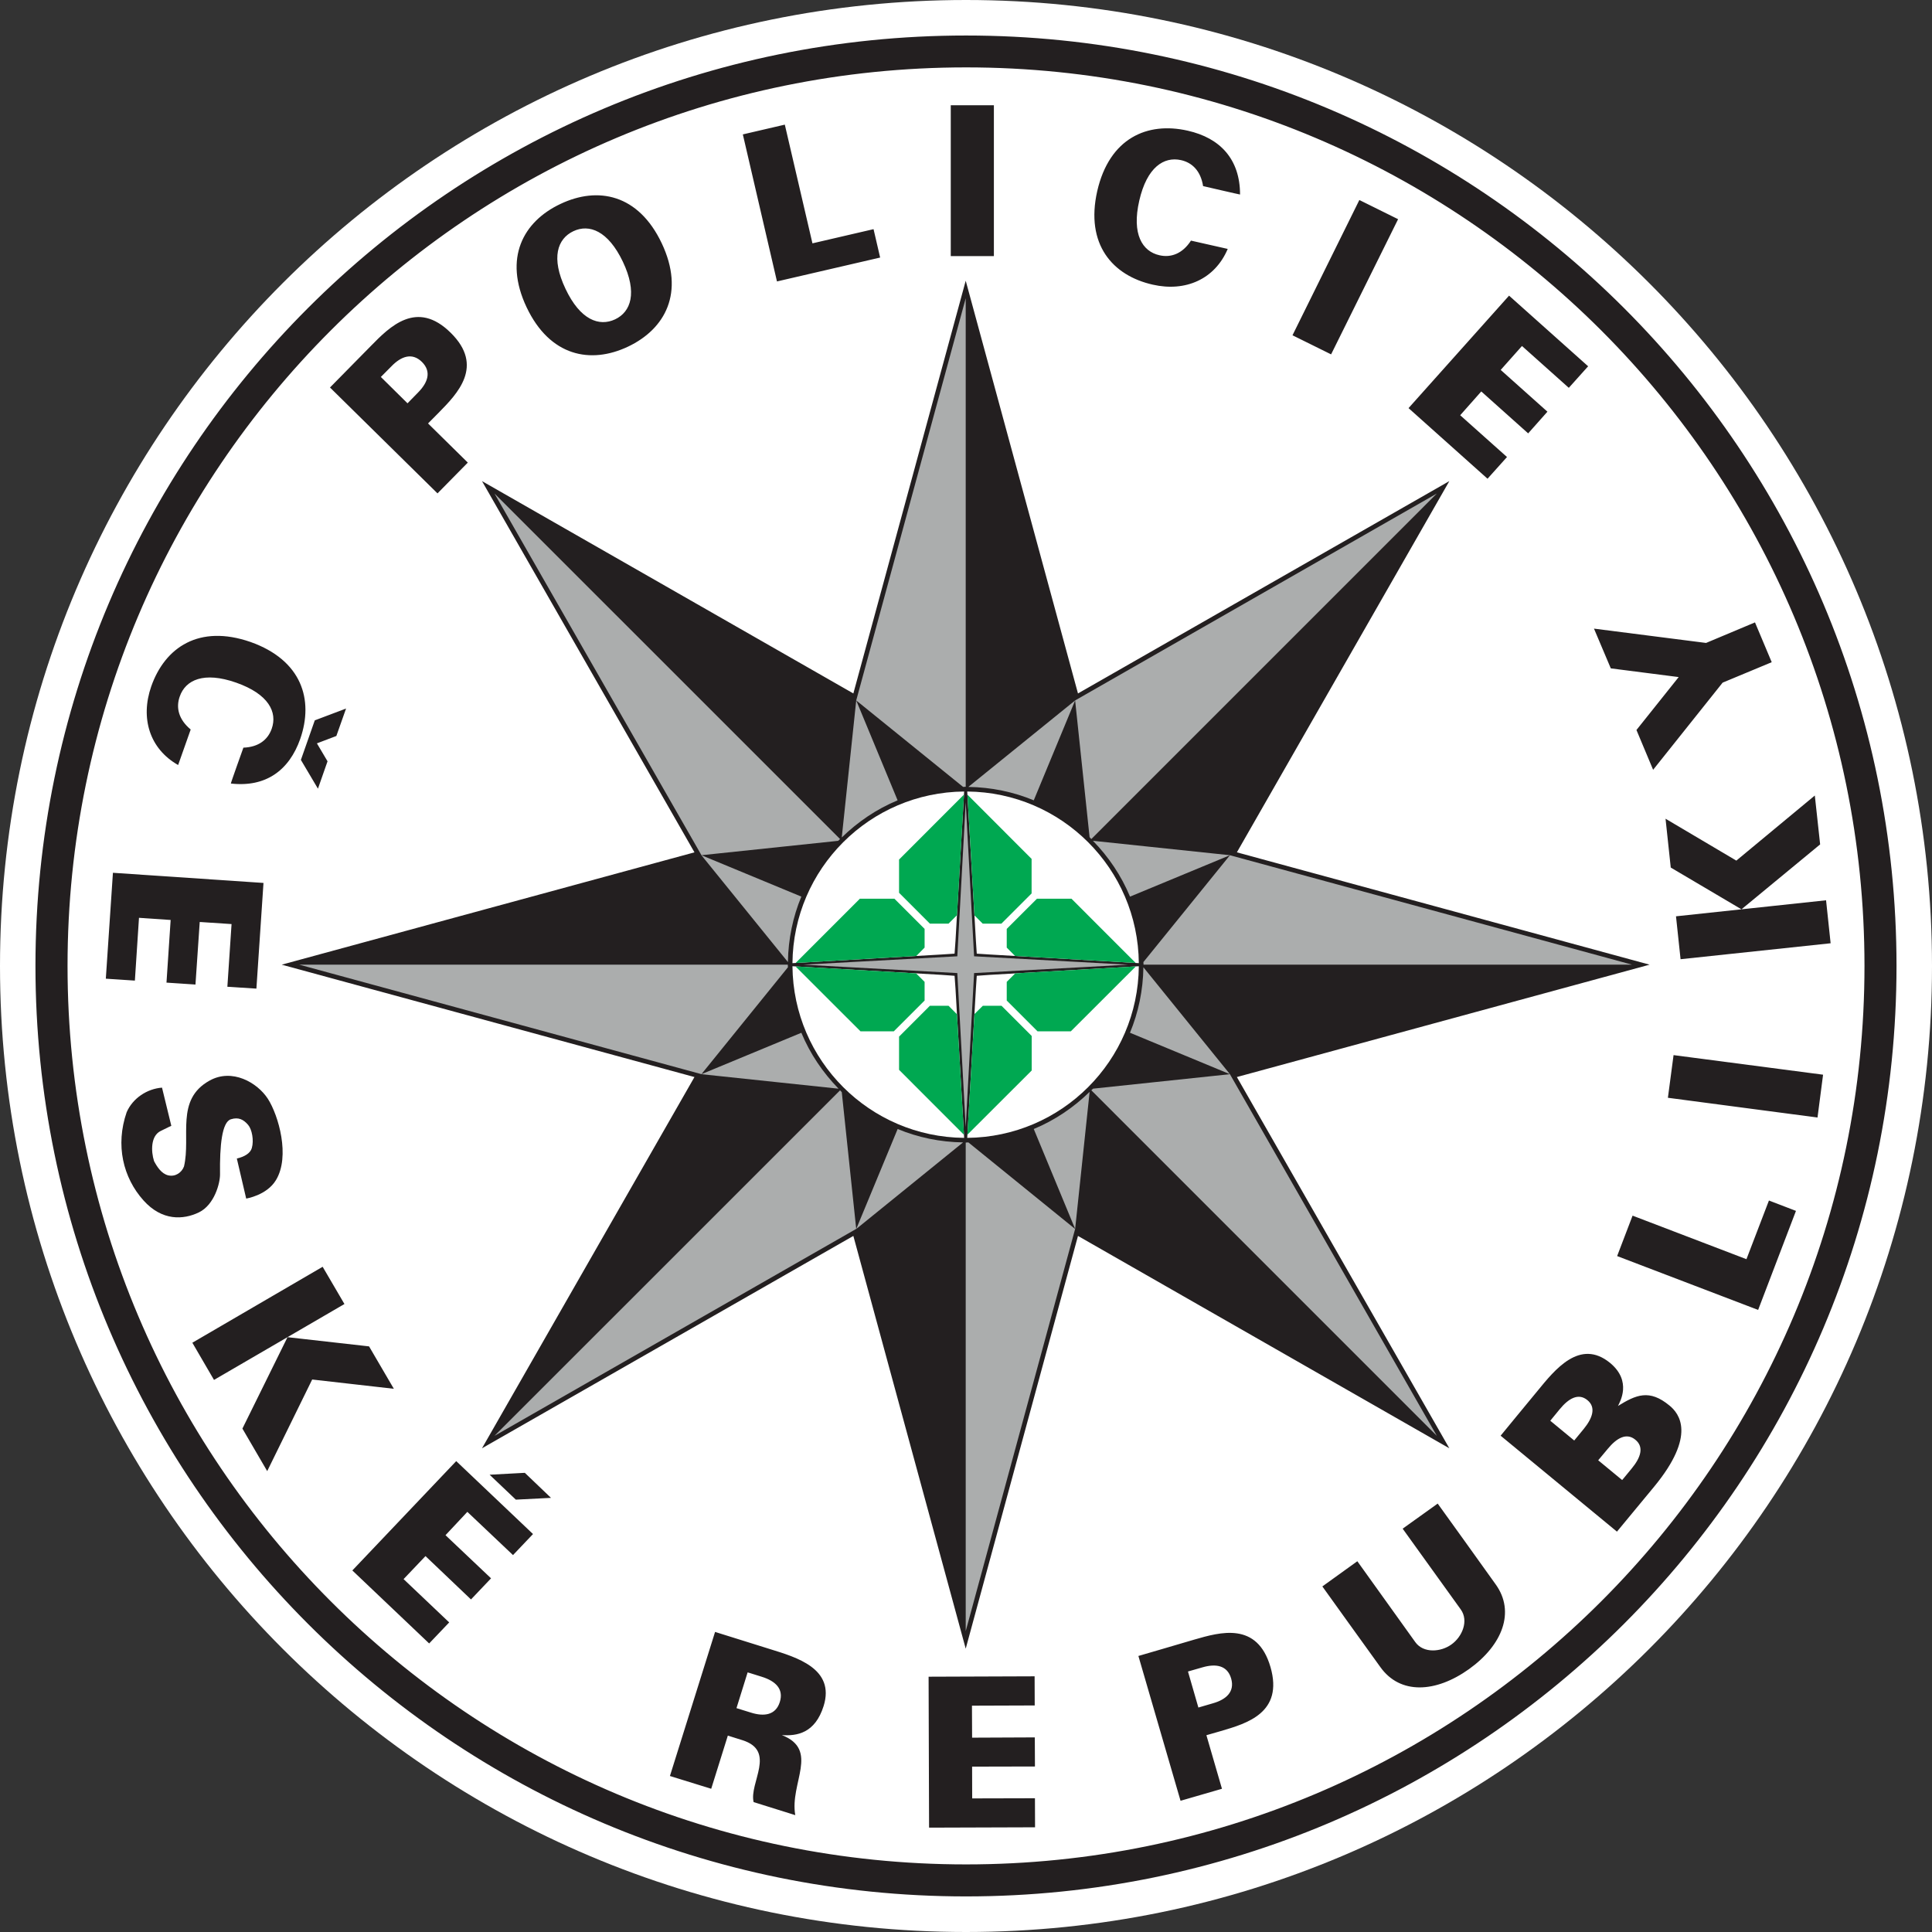
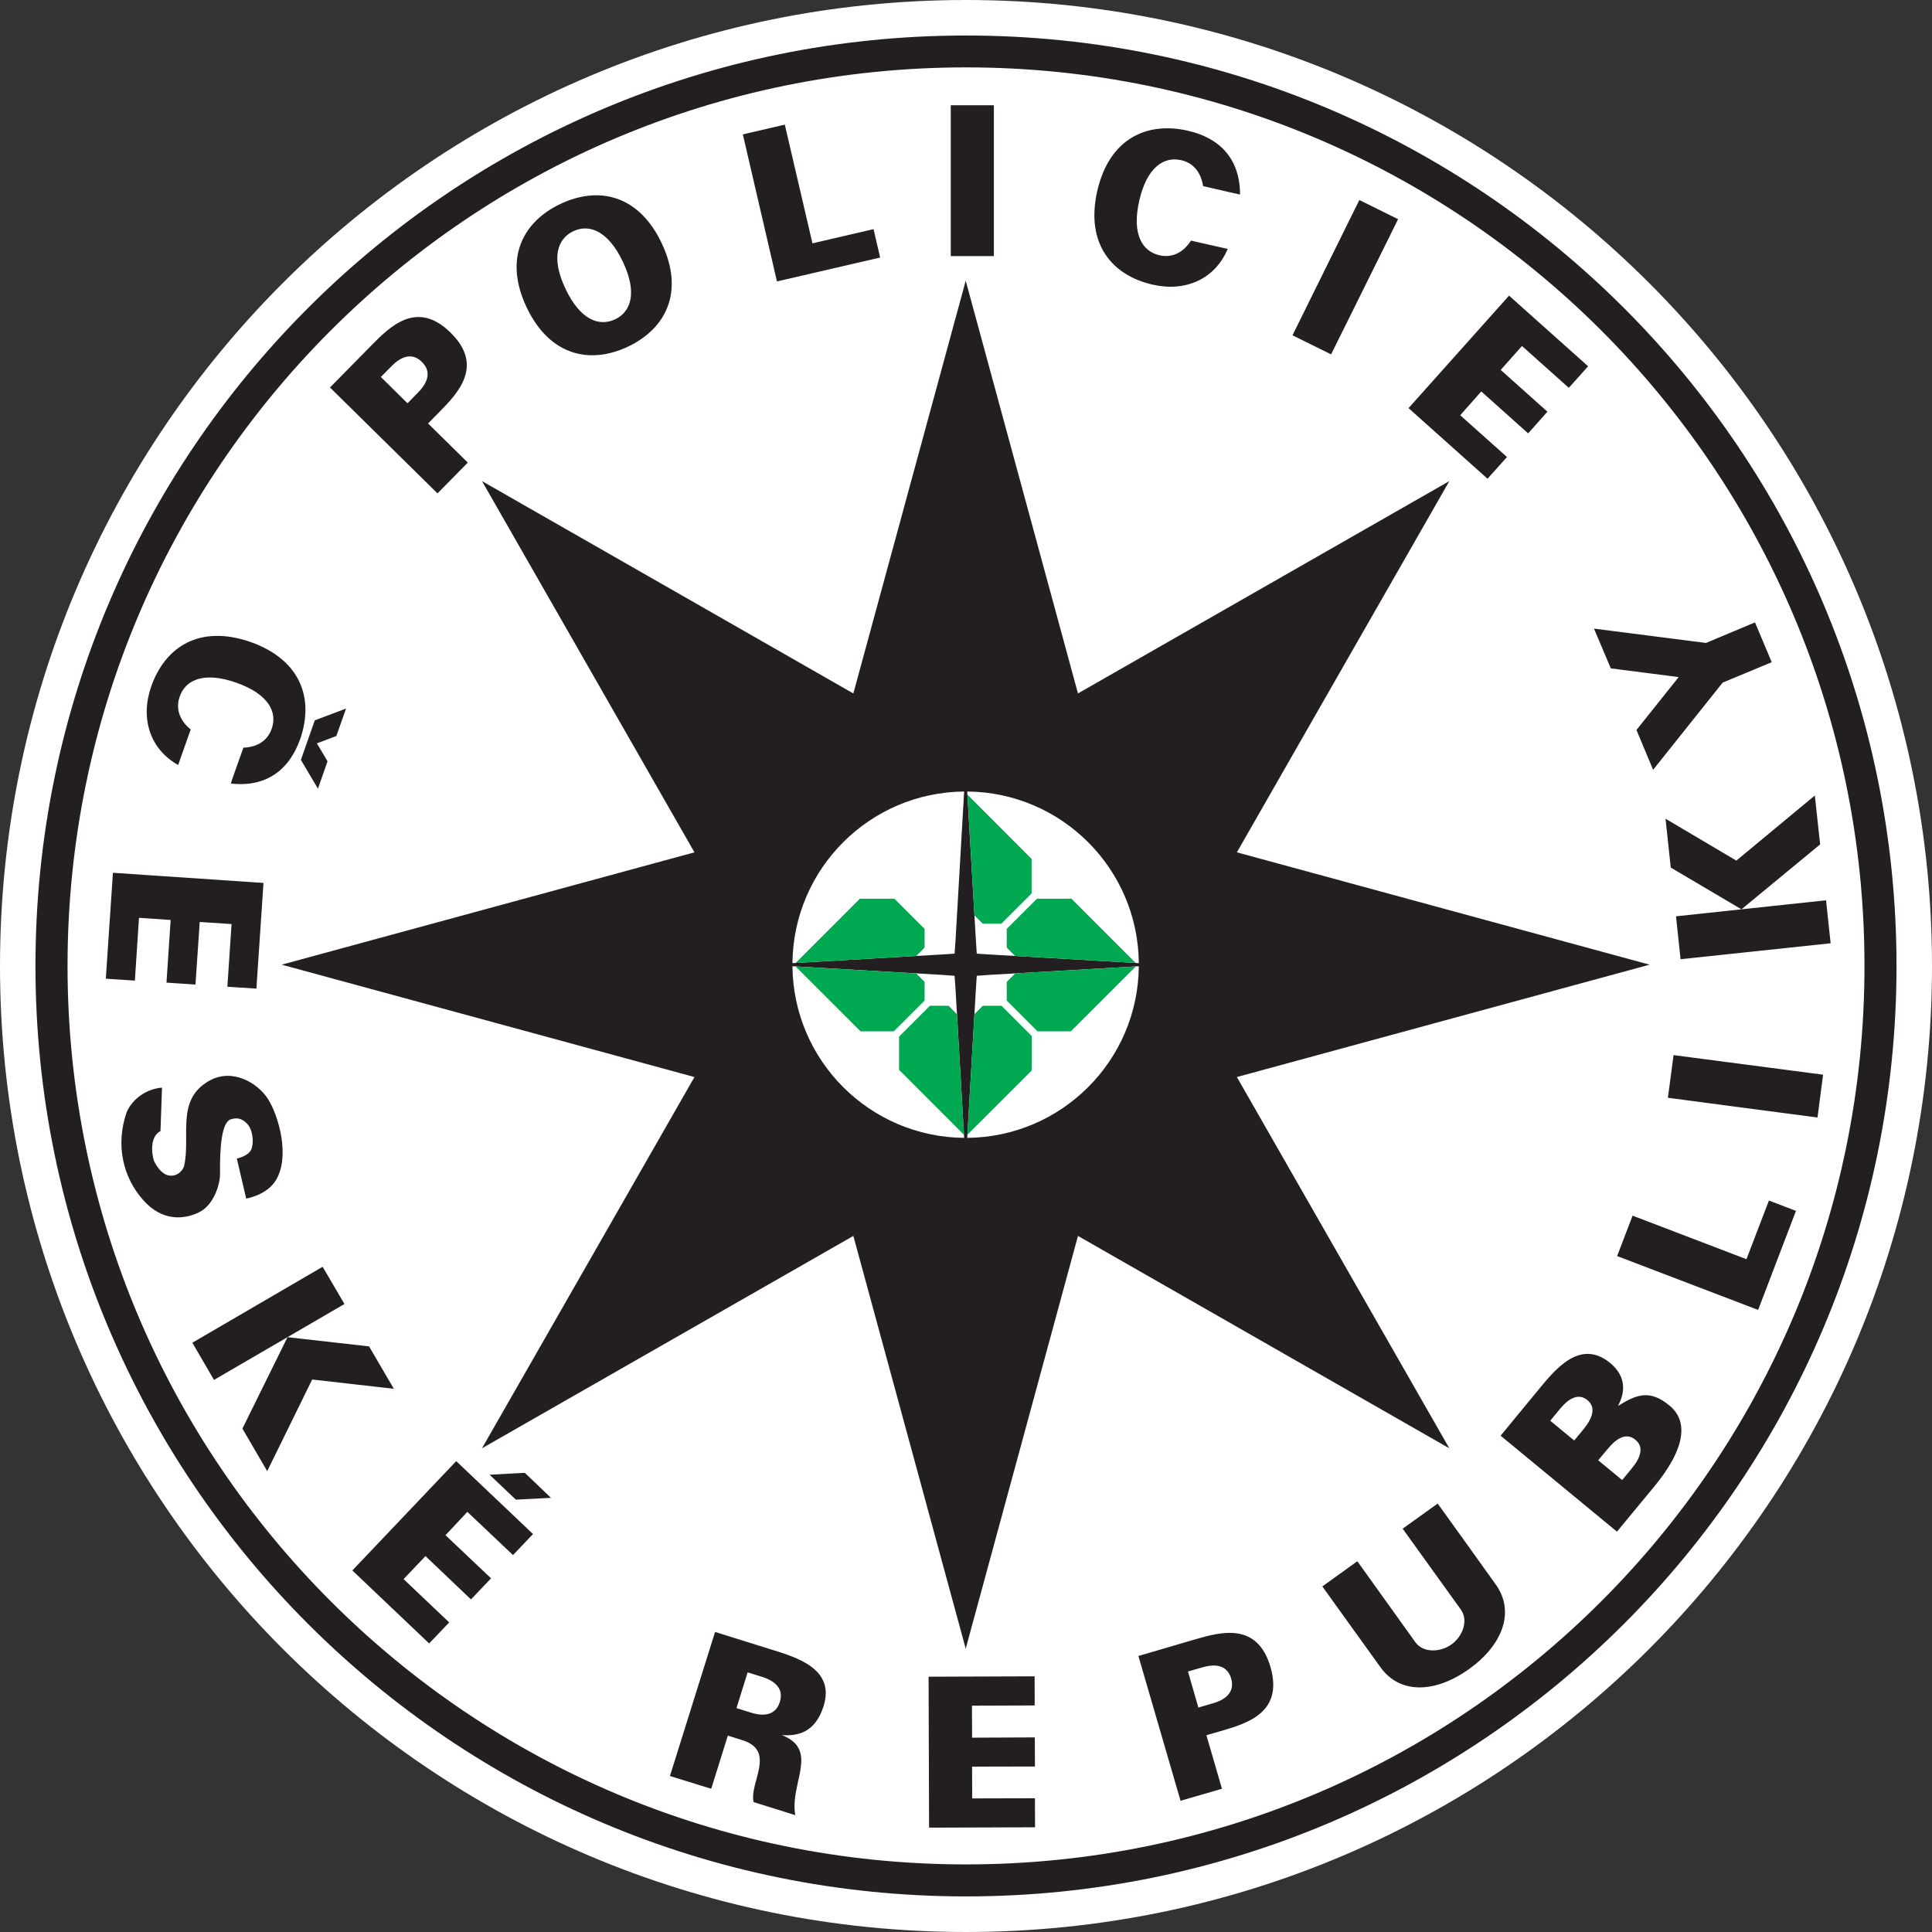
<svg xmlns="http://www.w3.org/2000/svg" fill="none" fill-rule="evenodd" stroke="black" stroke-linejoin="bevel" stroke-miterlimit="10" font-family="Times New Roman" font-size="16" style="font-variant-ligatures:none" version="1.1" overflow="visible" width="150pt" height="150pt" viewBox="112.346 -327.069 150 150">
  <rect x="112.346" y="-327.069" width="150" height="150" fill="#333333" stroke="none" />
  <defs>
    <style type="text/css">@import url('https://themes.googleusercontent.com/fonts/css?family=Open Sans:400,600');</style>
  </defs>
  <g id="Layer 1" transform="scale(1 -1)" stroke-width="0.501">
    <g id="Group" stroke-linejoin="miter" stroke="none" stroke-width="1">
      <path d="M 134.312,305.104 C 120.74,291.531 112.346,272.784 112.346,252.069 L 112.346,252.069 C 112.346,231.36 120.74,212.61 134.312,199.037 L 134.312,199.037 C 147.886,185.464 166.637,177.07 187.346,177.069 L 187.346,177.069 C 208.059,177.07 226.806,185.464 240.378,199.037 L 240.378,199.037 C 253.952,212.61 262.346,231.36 262.346,252.069 L 262.346,252.069 C 262.346,272.784 253.952,291.531 240.378,305.104 L 240.378,305.104 C 226.806,318.674 208.055,327.069 187.346,327.069 L 187.346,327.069 C 166.637,327.069 147.886,318.674 134.312,305.104 L 134.312,305.104 Z" fill="#ffffff" marker-start="none" marker-end="none" />
-       <path d="M 208.377,243.448 L 240.418,252.172 L 208.377,260.894 L 224.872,289.716 L 196.04,273.23 L 187.324,305.273 L 178.6,273.23 L 149.768,289.716 L 166.264,260.894 L 134.217,252.172 L 166.264,243.448 L 149.768,214.624 L 178.6,231.112 L 187.324,199.068 L 196.04,231.112 L 224.872,214.624 L 208.377,243.448 M 180.68,307.073 L 180.168,309.277 L 175.424,308.176 L 173.279,317.392 L 170.02,316.634 L 172.67,305.218 L 180.68,307.073 M 137.031,265.836 L 137.776,267.962 L 136.951,269.355 L 138.46,269.927 L 139.214,272.058 L 136.786,271.141 L 135.707,268.07 L 137.031,265.836 M 148.667,291.153 L 145.579,294.193 C 145.579,294.193 145.638,294.249 146.401,295.023 C 147.867,296.512 149.963,298.651 147.336,301.235 C 144.704,303.833 142.602,301.702 141.138,300.206 C 140.377,299.431 137.966,296.984 137.966,296.984 L 146.313,288.763 L 148.667,291.153 M 144.806,296.597 C 144.088,295.87 143.985,295.757 143.985,295.757 L 141.915,297.802 C 141.915,297.802 141.973,297.857 142.738,298.631 C 143.489,299.406 144.341,299.72 145.103,298.971 C 145.867,298.211 145.562,297.365 144.806,296.597 M 161.101,300.154 C 163.994,301.524 165.529,304.352 163.726,308.176 C 161.909,312.01 158.755,312.61 155.855,311.233 C 152.965,309.868 151.424,307.035 153.232,303.21 C 155.044,299.395 158.202,298.782 161.101,300.154 M 156.865,309.12 C 158.087,309.697 159.556,309.159 160.704,306.752 C 161.849,304.337 161.332,302.857 160.102,302.275 C 158.866,301.695 157.393,302.226 156.251,304.646 C 155.105,307.058 155.627,308.535 156.865,309.12 M 126.176,267.673 L 127.151,270.43 C 126.208,271.215 125.995,272.131 126.3,272.99 C 126.745,274.279 128.165,274.951 130.682,274.069 C 133.206,273.18 133.896,271.776 133.442,270.49 C 133.145,269.643 132.427,269.063 131.243,269.021 C 131.243,269.021 130.247,266.245 130.27,266.236 C 132.99,265.925 134.801,267.267 135.657,269.703 C 136.715,272.74 135.781,275.813 131.794,277.227 C 127.802,278.61 125.154,276.807 124.088,273.776 C 123.23,271.313 123.96,268.93 126.176,267.673 M 241.658,263.504 L 242.063,259.713 L 247.554,256.47 L 253.661,261.51 L 253.248,265.305 L 247.155,260.251 L 241.658,263.504 M 229.349,291.586 L 225.715,294.83 L 227.352,296.677 L 230.992,293.422 L 232.488,295.106 L 228.86,298.349 L 230.512,300.206 L 234.148,296.958 L 235.648,298.631 L 229.509,304.115 L 221.705,295.383 L 227.837,289.901 L 229.349,291.586 M 189.511,318.897 L 186.163,318.897 L 186.163,307.185 L 189.511,307.185 L 189.511,318.897 M 242.825,252.596 L 254.475,253.834 L 254.121,257.171 L 247.554,256.47 L 242.47,255.927 L 242.825,252.596 M 201.848,304.968 C 204.379,304.391 206.667,305.384 207.666,307.743 L 204.812,308.388 C 204.154,307.365 203.249,307.047 202.368,307.251 C 201.037,307.546 200.201,308.887 200.798,311.488 C 201.392,314.092 202.713,314.932 204.038,314.637 C 204.914,314.443 205.57,313.79 205.753,312.621 C 205.753,312.621 208.623,311.954 208.623,311.967 C 208.623,314.709 207.076,316.355 204.559,316.923 C 201.432,317.631 198.48,316.355 197.535,312.233 C 196.602,308.104 198.716,305.673 201.848,304.968 M 220.894,310.051 L 217.886,311.54 L 212.695,301.038 L 215.692,299.556 L 220.894,310.051 M 242.679,274.501 L 239.4,270.392 L 240.694,267.302 L 246.091,274.069 L 249.902,275.656 L 248.603,278.746 L 244.805,277.151 L 236.102,278.263 L 237.408,275.177 L 242.679,274.501 M 187.826,187.441 L 187.82,189.908 L 192.699,189.919 L 192.688,192.178 L 187.82,192.157 L 187.809,194.641 L 192.681,194.658 L 192.673,196.92 L 184.442,196.89 L 184.479,185.171 L 192.707,185.198 L 192.699,187.453 L 187.826,187.441 M 205.078,199.773 C 204.038,199.462 200.731,198.5 200.731,198.5 L 204.003,187.257 L 207.219,188.189 L 206.011,192.348 C 206.011,192.348 206.09,192.374 207.132,192.67 C 209.145,193.26 212.01,194.083 210.987,197.638 C 209.957,201.185 207.081,200.35 205.078,199.773 M 206.512,194.824 C 205.528,194.535 205.388,194.496 205.388,194.496 L 204.58,197.294 C 204.58,197.294 204.657,197.314 205.702,197.616 C 206.737,197.918 207.635,197.779 207.932,196.75 C 208.227,195.72 207.546,195.116 206.512,194.824 M 241.97,217.937 C 240.397,219.244 239.361,218.77 237.965,217.911 C 238.111,218.217 239.072,219.827 237.355,221.25 C 235.003,223.178 233.051,220.706 231.728,219.092 C 231.032,218.257 228.854,215.602 228.854,215.602 L 237.886,208.153 C 237.886,208.153 240.068,210.793 240.764,211.633 C 244.07,215.641 242.714,217.327 241.97,217.937 M 235.308,216.128 C 234.659,215.343 234.568,215.229 234.568,215.229 L 232.709,216.763 C 232.709,216.763 232.764,216.831 233.445,217.662 C 234.14,218.507 234.901,218.934 235.591,218.363 C 236.279,217.805 235.994,216.97 235.308,216.128 M 239.032,213.057 C 238.386,212.263 238.289,212.159 238.289,212.159 L 236.43,213.693 C 236.43,213.693 236.483,213.749 237.175,214.585 C 237.867,215.425 238.628,215.858 239.315,215.288 C 240.011,214.723 239.722,213.891 239.032,213.057 M 223.968,210.331 L 221.248,208.383 C 221.248,208.383 225.443,202.554 225.757,202.115 C 226.396,201.229 225.872,199.986 225.035,199.394 C 224.212,198.796 222.857,198.696 222.229,199.576 C 221.914,200.016 217.729,205.855 217.729,205.855 L 215.013,203.899 C 215.013,203.899 219.133,198.159 219.519,197.634 C 221.053,195.486 223.816,195.634 226.406,197.484 C 228.992,199.34 230.007,201.925 228.469,204.06 C 228.107,204.582 223.968,210.331 223.968,210.331 M 247.94,229.306 L 239.099,232.687 L 237.9,229.548 L 248.847,225.367 L 251.784,233.056 L 249.686,233.861 L 247.94,229.306 M 187.349,324.312 C 147.443,324.312 115.106,291.977 115.099,252.077 C 115.106,212.172 147.443,179.832 187.349,179.832 C 227.245,179.832 259.585,212.172 259.591,252.077 C 259.585,291.977 227.245,324.312 187.349,324.312 M 236.676,202.752 C 224.045,190.12 206.611,182.317 187.349,182.317 C 168.078,182.317 150.643,190.12 138.02,202.752 C 125.392,215.375 117.59,232.805 117.59,252.077 C 117.59,271.341 125.392,288.776 138.02,301.406 C 150.643,314.034 168.078,321.837 187.349,321.837 C 206.611,321.837 224.045,314.034 236.676,301.406 C 249.297,288.776 257.104,271.341 257.104,252.077 C 257.104,232.805 249.297,215.375 236.676,202.752 M 241.841,241.838 L 253.457,240.305 L 253.889,243.63 L 242.281,245.15 L 241.841,241.838 M 150.359,212.572 L 152.395,210.637 L 155.126,210.775 L 153.093,212.719 L 150.359,212.572 M 137.396,228.717 L 127.28,222.82 L 128.961,219.932 L 139.088,225.825 L 137.396,228.717 M 129.429,235.904 C 129.401,238.121 129.573,239.962 130.279,240.171 C 130.861,240.352 131.252,240.154 131.611,239.732 C 131.905,239.392 132.071,238.539 131.899,237.941 C 131.791,237.534 131.328,237.259 130.734,237.121 C 130.971,236.098 131.46,234.013 131.46,234.013 C 131.46,234.013 133.055,234.261 133.768,235.441 C 134.894,237.286 133.967,240.476 133.145,241.756 C 132.323,243.026 130.362,244.149 128.61,243.168 C 125.944,241.686 127.185,238.84 126.631,236.505 C 126.453,236.026 125.961,235.688 125.408,235.815 C 124.88,235.939 124.534,236.49 124.306,236.921 C 124.063,237.685 124.045,238.868 124.805,239.252 C 125.351,239.528 125.647,239.66 125.647,239.66 L 124.925,242.625 C 123.765,242.539 122.651,241.801 122.18,240.717 C 121.294,238.158 121.899,235.64 123.485,233.871 C 124.925,232.261 126.581,232.359 127.786,232.939 C 128.989,233.519 129.439,235.21 129.429,235.904 M 141,222.536 L 134.668,223.25 L 131.167,216.154 L 133.092,212.851 L 136.584,219.964 L 142.924,219.244 L 141,222.536 M 172.173,199.02 C 171.142,199.337 167.864,200.367 167.864,200.367 L 164.359,189.181 L 167.564,188.189 L 168.855,192.317 C 168.855,192.317 168.927,192.296 169.976,191.965 C 172.65,191.13 170.496,188.652 170.857,187.155 L 174.091,186.142 C 173.644,188.625 175.991,191.206 173.048,192.357 C 174.211,192.276 175.624,192.489 176.292,194.614 C 177.2,197.523 174.176,198.396 172.173,199.02 M 172.891,194.926 C 172.57,193.902 171.668,193.778 170.637,194.106 C 169.666,194.402 169.526,194.45 169.526,194.45 L 170.391,197.225 C 170.391,197.225 170.471,197.209 171.503,196.881 C 172.54,196.556 173.213,195.948 172.891,194.926 M 123.137,255.81 L 125.595,255.643 L 125.272,250.779 L 127.522,250.627 L 127.853,255.487 L 130.324,255.324 L 129.999,250.457 L 132.253,250.313 L 132.803,258.518 L 121.114,259.306 L 120.562,251.084 L 122.818,250.935 L 123.137,255.81 M 139.702,205.139 L 145.666,199.472 L 147.222,201.105 L 143.68,204.467 L 145.381,206.254 L 148.914,202.889 L 150.471,204.528 L 146.935,207.877 L 148.631,209.689 L 152.176,206.333 L 153.729,207.966 L 147.767,213.628 L 139.702,205.139 Z" fill="#231f20" marker-start="none" marker-end="none" />
-       <path d="M 195.819,272.688 L 187.527,265.973 C 189.324,265.947 191.039,265.582 192.607,264.932 L 195.819,272.688 M 187.324,265.984 L 187.324,303.911 L 178.823,272.688 L 187.122,265.973 C 187.19,265.973 187.256,265.984 187.324,265.984 M 197.076,261.925 L 223.901,288.752 L 195.819,272.688 L 196.941,262.071 C 196.988,262.024 197.029,261.972 197.076,261.925 M 178.823,272.688 L 177.7,262.049 C 178.945,263.263 180.406,264.254 182.036,264.932 L 178.823,272.688 M 177.418,261.787 C 177.467,261.836 177.519,261.878 177.568,261.926 L 150.737,288.752 L 166.807,260.67 L 177.418,261.787 M 207.839,260.67 L 197.202,261.79 C 198.413,260.546 199.403,259.087 200.08,257.455 L 207.839,260.67 M 207.838,260.669 L 201.12,252.374 C 201.12,252.306 201.13,252.24 201.13,252.172 L 239.059,252.172 L 207.838,260.669 M 201.12,251.97 C 201.092,250.171 200.728,248.456 200.077,246.887 L 207.839,243.669 L 201.12,251.97 M 197.212,242.546 C 197.168,242.501 197.119,242.462 197.076,242.419 L 223.901,215.59 L 207.837,243.669 L 197.212,242.546 M 178.823,231.65 L 187.118,238.373 C 185.321,238.398 183.606,238.762 182.039,239.413 L 178.823,231.65 M 195.822,231.65 L 195.82,231.653 L 195.819,231.65 L 195.822,231.65 M 187.324,238.361 L 187.324,200.428 L 195.818,231.65 L 195.819,231.65 L 195.819,231.65 L 187.53,238.373 C 187.461,238.37 187.394,238.361 187.324,238.361 M 173.52,252.374 C 173.546,254.171 173.911,255.887 174.561,257.457 L 166.803,260.67 L 173.52,252.374 M 192.607,239.413 L 195.82,231.653 L 196.944,242.296 C 195.7,241.082 194.237,240.09 192.607,239.413 M 174.563,246.885 L 166.803,243.669 L 177.451,242.543 C 176.236,243.79 175.24,245.251 174.563,246.885 M 166.803,243.669 L 173.52,251.97 C 173.519,252.038 173.51,252.103 173.51,252.172 L 135.584,252.172 L 166.803,243.672 L 166.803,243.669 M 177.569,242.416 L 150.737,215.59 L 178.822,231.657 L 177.701,242.275 C 177.655,242.321 177.615,242.372 177.569,242.416 M 187.324,264.778 L 186.671,252.822 L 174.716,252.172 L 186.671,251.52 L 187.324,239.564 L 187.974,251.52 L 199.932,252.172 L 187.974,252.822 L 187.324,264.778 Z" fill="#abadad" marker-start="none" marker-end="none" />
+       <path d="M 208.377,243.448 L 240.418,252.172 L 208.377,260.894 L 224.872,289.716 L 196.04,273.23 L 187.324,305.273 L 178.6,273.23 L 149.768,289.716 L 166.264,260.894 L 134.217,252.172 L 166.264,243.448 L 149.768,214.624 L 178.6,231.112 L 187.324,199.068 L 196.04,231.112 L 224.872,214.624 L 208.377,243.448 M 180.68,307.073 L 180.168,309.277 L 175.424,308.176 L 173.279,317.392 L 170.02,316.634 L 172.67,305.218 L 180.68,307.073 M 137.031,265.836 L 137.776,267.962 L 136.951,269.355 L 138.46,269.927 L 139.214,272.058 L 136.786,271.141 L 135.707,268.07 L 137.031,265.836 M 148.667,291.153 L 145.579,294.193 C 145.579,294.193 145.638,294.249 146.401,295.023 C 147.867,296.512 149.963,298.651 147.336,301.235 C 144.704,303.833 142.602,301.702 141.138,300.206 C 140.377,299.431 137.966,296.984 137.966,296.984 L 146.313,288.763 L 148.667,291.153 M 144.806,296.597 C 144.088,295.87 143.985,295.757 143.985,295.757 L 141.915,297.802 C 141.915,297.802 141.973,297.857 142.738,298.631 C 143.489,299.406 144.341,299.72 145.103,298.971 C 145.867,298.211 145.562,297.365 144.806,296.597 M 161.101,300.154 C 163.994,301.524 165.529,304.352 163.726,308.176 C 161.909,312.01 158.755,312.61 155.855,311.233 C 152.965,309.868 151.424,307.035 153.232,303.21 C 155.044,299.395 158.202,298.782 161.101,300.154 M 156.865,309.12 C 158.087,309.697 159.556,309.159 160.704,306.752 C 161.849,304.337 161.332,302.857 160.102,302.275 C 158.866,301.695 157.393,302.226 156.251,304.646 C 155.105,307.058 155.627,308.535 156.865,309.12 M 126.176,267.673 L 127.151,270.43 C 126.208,271.215 125.995,272.131 126.3,272.99 C 126.745,274.279 128.165,274.951 130.682,274.069 C 133.206,273.18 133.896,271.776 133.442,270.49 C 133.145,269.643 132.427,269.063 131.243,269.021 C 131.243,269.021 130.247,266.245 130.27,266.236 C 132.99,265.925 134.801,267.267 135.657,269.703 C 136.715,272.74 135.781,275.813 131.794,277.227 C 127.802,278.61 125.154,276.807 124.088,273.776 C 123.23,271.313 123.96,268.93 126.176,267.673 M 241.658,263.504 L 242.063,259.713 L 247.554,256.47 L 253.661,261.51 L 253.248,265.305 L 247.155,260.251 L 241.658,263.504 M 229.349,291.586 L 225.715,294.83 L 227.352,296.677 L 230.992,293.422 L 232.488,295.106 L 228.86,298.349 L 230.512,300.206 L 234.148,296.958 L 235.648,298.631 L 229.509,304.115 L 221.705,295.383 L 227.837,289.901 L 229.349,291.586 M 189.511,318.897 L 186.163,318.897 L 186.163,307.185 L 189.511,307.185 L 189.511,318.897 M 242.825,252.596 L 254.475,253.834 L 254.121,257.171 L 247.554,256.47 L 242.47,255.927 L 242.825,252.596 M 201.848,304.968 C 204.379,304.391 206.667,305.384 207.666,307.743 L 204.812,308.388 C 204.154,307.365 203.249,307.047 202.368,307.251 C 201.037,307.546 200.201,308.887 200.798,311.488 C 201.392,314.092 202.713,314.932 204.038,314.637 C 204.914,314.443 205.57,313.79 205.753,312.621 C 205.753,312.621 208.623,311.954 208.623,311.967 C 208.623,314.709 207.076,316.355 204.559,316.923 C 201.432,317.631 198.48,316.355 197.535,312.233 C 196.602,308.104 198.716,305.673 201.848,304.968 M 220.894,310.051 L 217.886,311.54 L 212.695,301.038 L 215.692,299.556 L 220.894,310.051 M 242.679,274.501 L 239.4,270.392 L 240.694,267.302 L 246.091,274.069 L 249.902,275.656 L 248.603,278.746 L 244.805,277.151 L 236.102,278.263 L 237.408,275.177 L 242.679,274.501 M 187.826,187.441 L 187.82,189.908 L 192.699,189.919 L 192.688,192.178 L 187.82,192.157 L 187.809,194.641 L 192.681,194.658 L 192.673,196.92 L 184.442,196.89 L 184.479,185.171 L 192.707,185.198 L 192.699,187.453 L 187.826,187.441 M 205.078,199.773 C 204.038,199.462 200.731,198.5 200.731,198.5 L 204.003,187.257 L 207.219,188.189 L 206.011,192.348 C 206.011,192.348 206.09,192.374 207.132,192.67 C 209.145,193.26 212.01,194.083 210.987,197.638 C 209.957,201.185 207.081,200.35 205.078,199.773 M 206.512,194.824 C 205.528,194.535 205.388,194.496 205.388,194.496 L 204.58,197.294 C 204.58,197.294 204.657,197.314 205.702,197.616 C 206.737,197.918 207.635,197.779 207.932,196.75 C 208.227,195.72 207.546,195.116 206.512,194.824 M 241.97,217.937 C 240.397,219.244 239.361,218.77 237.965,217.911 C 238.111,218.217 239.072,219.827 237.355,221.25 C 235.003,223.178 233.051,220.706 231.728,219.092 C 231.032,218.257 228.854,215.602 228.854,215.602 L 237.886,208.153 C 237.886,208.153 240.068,210.793 240.764,211.633 C 244.07,215.641 242.714,217.327 241.97,217.937 M 235.308,216.128 C 234.659,215.343 234.568,215.229 234.568,215.229 L 232.709,216.763 C 232.709,216.763 232.764,216.831 233.445,217.662 C 234.14,218.507 234.901,218.934 235.591,218.363 C 236.279,217.805 235.994,216.97 235.308,216.128 M 239.032,213.057 C 238.386,212.263 238.289,212.159 238.289,212.159 L 236.43,213.693 C 236.43,213.693 236.483,213.749 237.175,214.585 C 237.867,215.425 238.628,215.858 239.315,215.288 C 240.011,214.723 239.722,213.891 239.032,213.057 M 223.968,210.331 L 221.248,208.383 C 221.248,208.383 225.443,202.554 225.757,202.115 C 226.396,201.229 225.872,199.986 225.035,199.394 C 224.212,198.796 222.857,198.696 222.229,199.576 C 221.914,200.016 217.729,205.855 217.729,205.855 L 215.013,203.899 C 215.013,203.899 219.133,198.159 219.519,197.634 C 221.053,195.486 223.816,195.634 226.406,197.484 C 228.992,199.34 230.007,201.925 228.469,204.06 C 228.107,204.582 223.968,210.331 223.968,210.331 M 247.94,229.306 L 239.099,232.687 L 237.9,229.548 L 248.847,225.367 L 251.784,233.056 L 249.686,233.861 L 247.94,229.306 M 187.349,324.312 C 147.443,324.312 115.106,291.977 115.099,252.077 C 115.106,212.172 147.443,179.832 187.349,179.832 C 227.245,179.832 259.585,212.172 259.591,252.077 C 259.585,291.977 227.245,324.312 187.349,324.312 M 236.676,202.752 C 224.045,190.12 206.611,182.317 187.349,182.317 C 168.078,182.317 150.643,190.12 138.02,202.752 C 125.392,215.375 117.59,232.805 117.59,252.077 C 117.59,271.341 125.392,288.776 138.02,301.406 C 150.643,314.034 168.078,321.837 187.349,321.837 C 206.611,321.837 224.045,314.034 236.676,301.406 C 249.297,288.776 257.104,271.341 257.104,252.077 C 257.104,232.805 249.297,215.375 236.676,202.752 M 241.841,241.838 L 253.457,240.305 L 253.889,243.63 L 242.281,245.15 L 241.841,241.838 M 150.359,212.572 L 152.395,210.637 L 155.126,210.775 L 153.093,212.719 L 150.359,212.572 M 137.396,228.717 L 127.28,222.82 L 128.961,219.932 L 139.088,225.825 L 137.396,228.717 M 129.429,235.904 C 129.401,238.121 129.573,239.962 130.279,240.171 C 130.861,240.352 131.252,240.154 131.611,239.732 C 131.905,239.392 132.071,238.539 131.899,237.941 C 131.791,237.534 131.328,237.259 130.734,237.121 C 130.971,236.098 131.46,234.013 131.46,234.013 C 131.46,234.013 133.055,234.261 133.768,235.441 C 134.894,237.286 133.967,240.476 133.145,241.756 C 132.323,243.026 130.362,244.149 128.61,243.168 C 125.944,241.686 127.185,238.84 126.631,236.505 C 126.453,236.026 125.961,235.688 125.408,235.815 C 124.88,235.939 124.534,236.49 124.306,236.921 C 124.063,237.685 124.045,238.868 124.805,239.252 L 124.925,242.625 C 123.765,242.539 122.651,241.801 122.18,240.717 C 121.294,238.158 121.899,235.64 123.485,233.871 C 124.925,232.261 126.581,232.359 127.786,232.939 C 128.989,233.519 129.439,235.21 129.429,235.904 M 141,222.536 L 134.668,223.25 L 131.167,216.154 L 133.092,212.851 L 136.584,219.964 L 142.924,219.244 L 141,222.536 M 172.173,199.02 C 171.142,199.337 167.864,200.367 167.864,200.367 L 164.359,189.181 L 167.564,188.189 L 168.855,192.317 C 168.855,192.317 168.927,192.296 169.976,191.965 C 172.65,191.13 170.496,188.652 170.857,187.155 L 174.091,186.142 C 173.644,188.625 175.991,191.206 173.048,192.357 C 174.211,192.276 175.624,192.489 176.292,194.614 C 177.2,197.523 174.176,198.396 172.173,199.02 M 172.891,194.926 C 172.57,193.902 171.668,193.778 170.637,194.106 C 169.666,194.402 169.526,194.45 169.526,194.45 L 170.391,197.225 C 170.391,197.225 170.471,197.209 171.503,196.881 C 172.54,196.556 173.213,195.948 172.891,194.926 M 123.137,255.81 L 125.595,255.643 L 125.272,250.779 L 127.522,250.627 L 127.853,255.487 L 130.324,255.324 L 129.999,250.457 L 132.253,250.313 L 132.803,258.518 L 121.114,259.306 L 120.562,251.084 L 122.818,250.935 L 123.137,255.81 M 139.702,205.139 L 145.666,199.472 L 147.222,201.105 L 143.68,204.467 L 145.381,206.254 L 148.914,202.889 L 150.471,204.528 L 146.935,207.877 L 148.631,209.689 L 152.176,206.333 L 153.729,207.966 L 147.767,213.628 L 139.702,205.139 Z" fill="#231f20" marker-start="none" marker-end="none" />
      <path d="M 173.872,252.29 L 185.447,252.962 L 186.459,253.028 L 186.531,254.038 L 187.202,265.616 C 179.867,265.551 173.94,259.625 173.872,252.29 M 188.182,253.028 L 189.19,252.962 L 200.764,252.29 C 200.702,259.625 194.775,265.551 187.441,265.616 L 188.115,254.038 L 188.182,253.028 M 186.459,251.309 L 185.44,251.382 L 173.872,252.051 C 173.94,244.717 179.867,238.794 187.202,238.725 L 186.531,250.299 L 186.459,251.309 M 188.182,251.309 L 188.115,250.299 L 187.441,238.725 C 194.775,238.794 200.702,244.717 200.764,252.051 L 189.202,251.382 L 188.182,251.309 Z" fill="#ffffff" marker-start="none" marker-end="none" />
      <path d="M 195.526,257.302 L 195.526,257.292 L 192.864,257.292 L 192.864,257.302 L 190.509,254.95 L 190.509,253.498 L 191.154,252.849 L 200.52,252.304 L 195.526,257.302 Z" fill="#00a851" marker-start="none" marker-end="none" />
      <path d="M 191.168,251.496 L 190.509,250.837 L 190.509,249.387 L 192.903,246.995 L 195.483,246.995 L 200.532,252.038 L 191.168,251.496 Z" fill="#00a851" marker-start="none" marker-end="none" />
      <path d="M 179.115,257.302 L 179.115,257.292 L 181.779,257.292 L 181.779,257.302 L 184.132,254.95 L 184.132,253.498 L 183.49,252.849 L 174.119,252.304 L 179.115,257.302 Z" fill="#00a851" marker-start="none" marker-end="none" />
      <path d="M 183.473,251.496 L 184.132,250.837 L 184.132,249.387 L 181.738,246.995 L 179.157,246.995 L 174.109,252.038 L 183.473,251.496 Z" fill="#00a851" marker-start="none" marker-end="none" />
      <path d="M 192.448,260.376 L 192.439,260.376 L 192.439,257.712 L 192.448,257.712 L 190.096,255.359 L 188.642,255.359 L 188.001,256 L 187.459,265.372 L 192.448,260.376 Z" fill="#00a851" marker-start="none" marker-end="none" />
-       <path d="M 186.65,256.018 L 185.992,255.359 L 184.541,255.359 L 182.149,257.753 L 182.149,260.334 L 187.192,265.381 L 186.65,256.018 Z" fill="#00a851" marker-start="none" marker-end="none" />
      <path d="M 192.456,243.965 L 192.446,243.965 L 192.446,246.627 L 192.456,246.627 L 190.105,248.98 L 188.652,248.98 L 188.003,248.339 L 187.453,238.969 L 192.456,243.965 Z" fill="#00a851" marker-start="none" marker-end="none" />
      <path d="M 186.646,248.321 L 185.992,248.98 L 184.541,248.98 L 182.149,246.587 L 182.149,244.007 L 187.192,238.959 L 186.646,248.321 Z" fill="#00a851" marker-start="none" marker-end="none" />
    </g>
  </g>
  <g id="Layer_1" transform="scale(1 -1)" stroke-width="0.501" />
</svg>